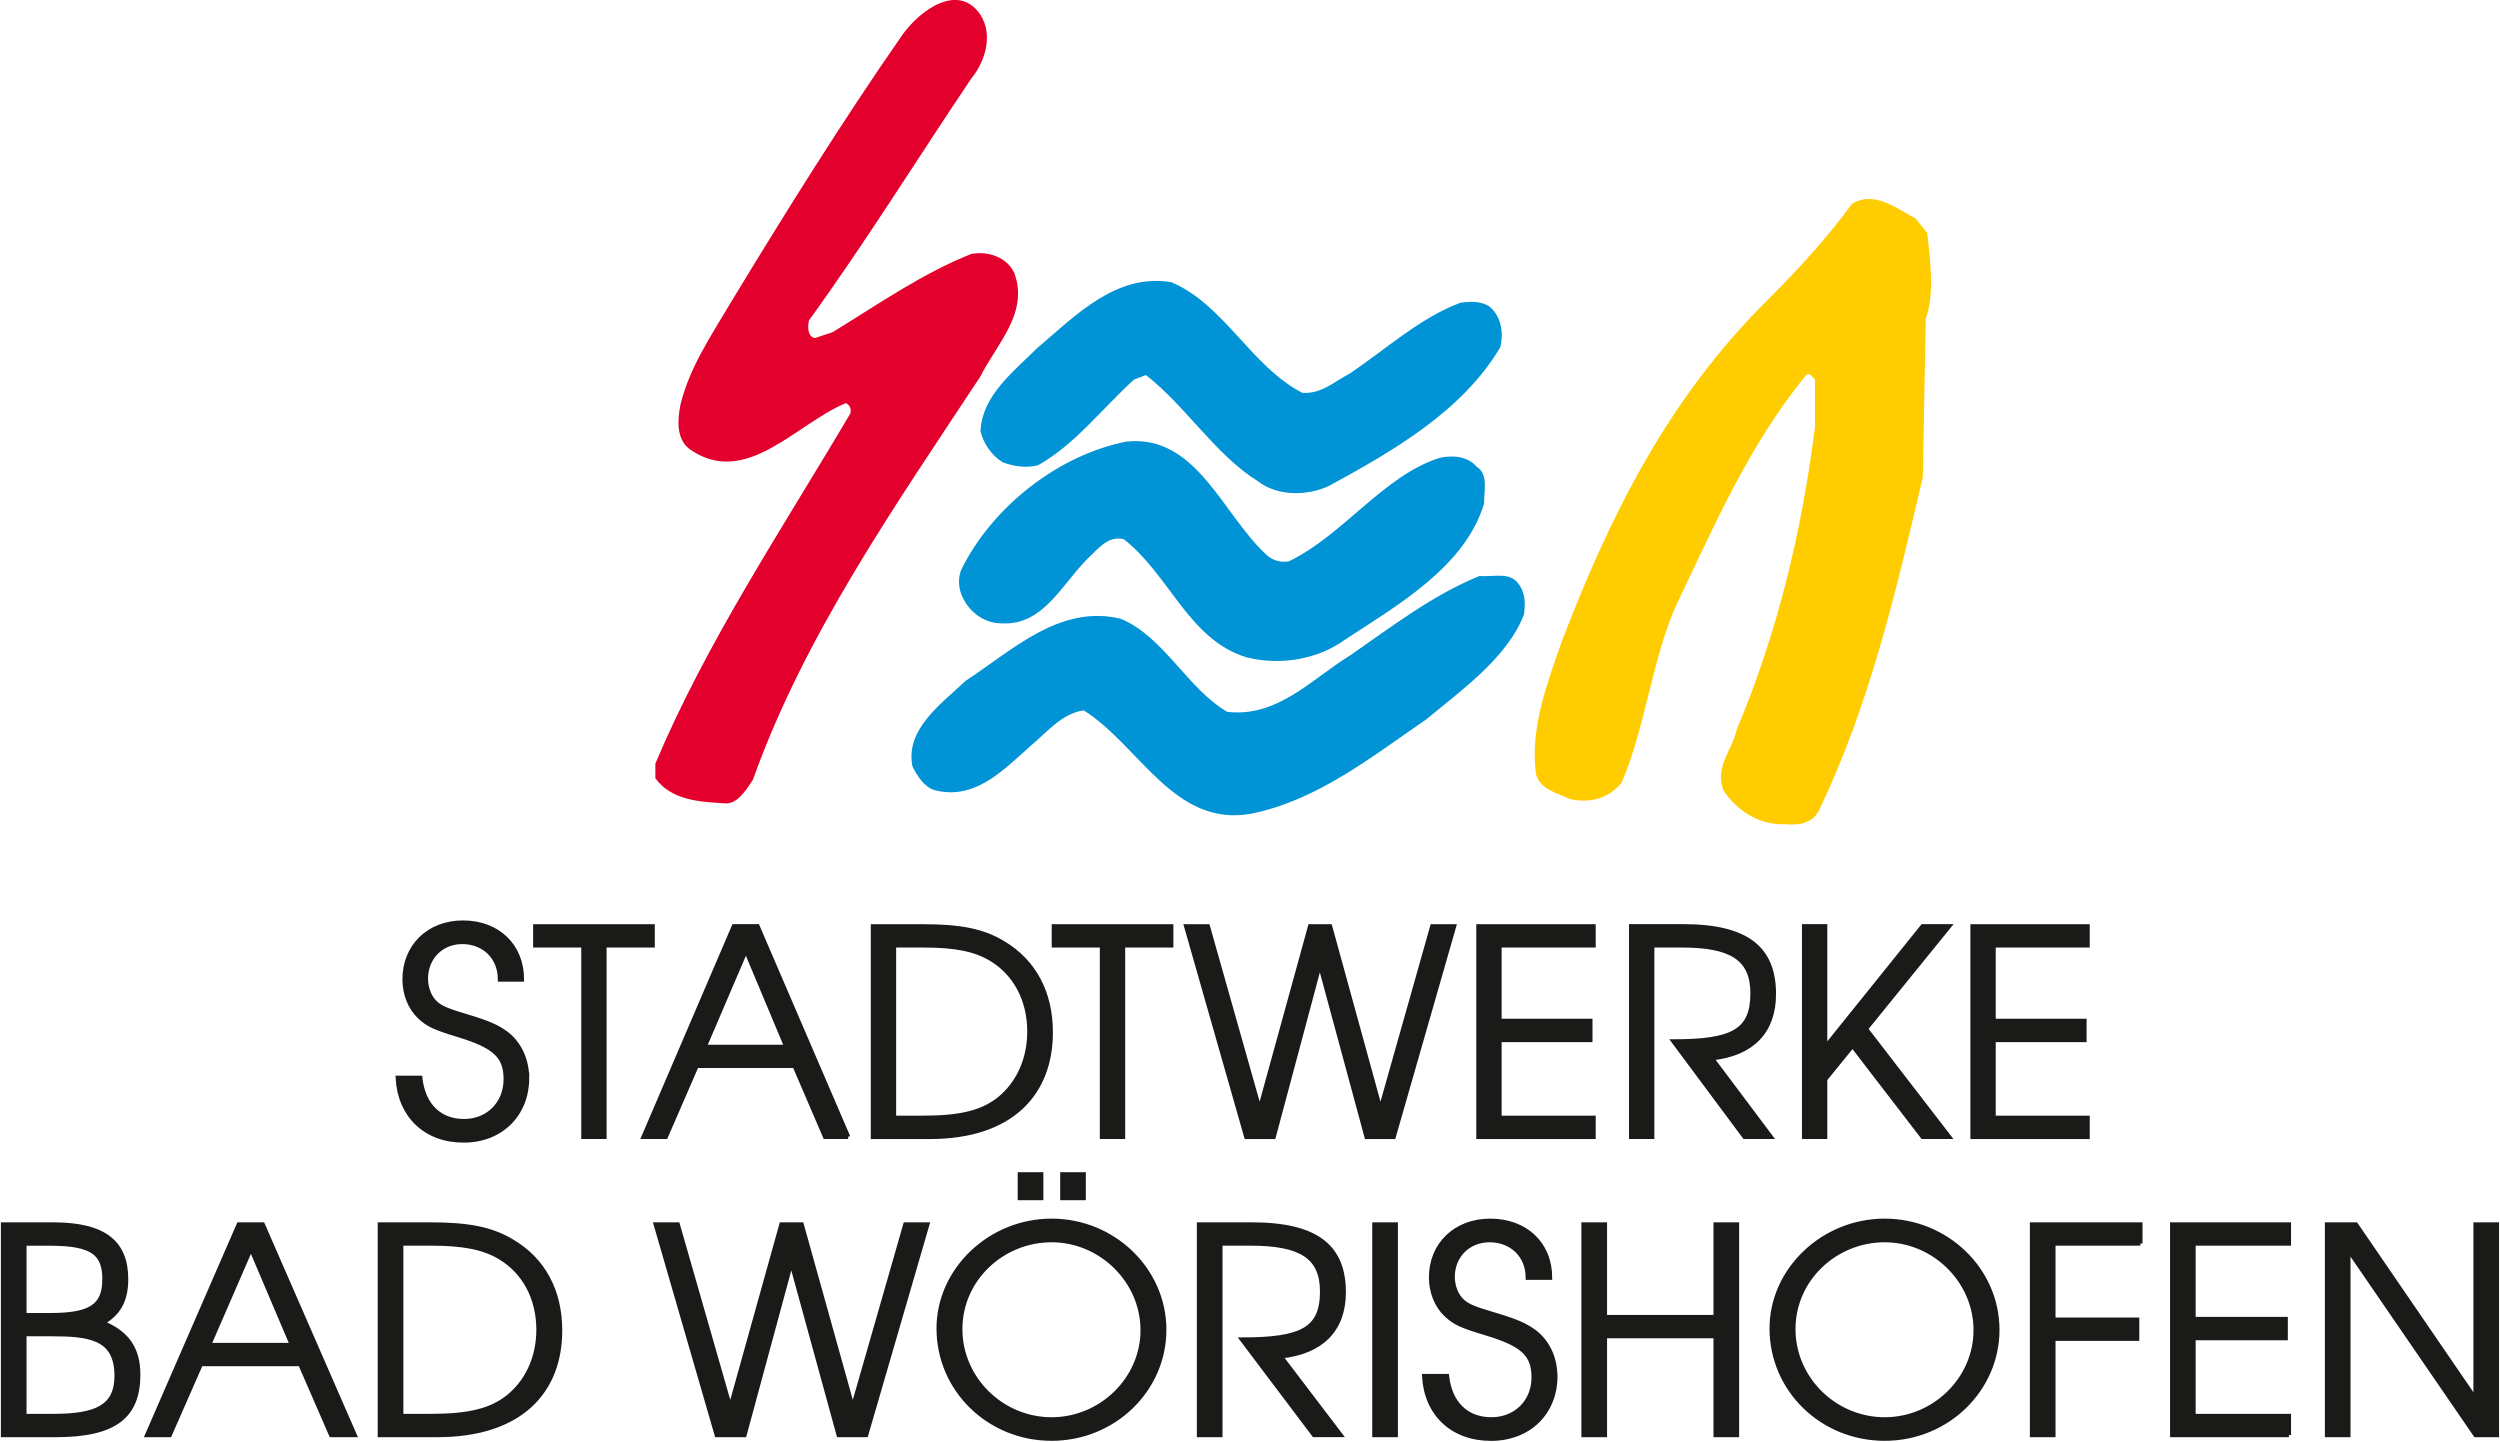
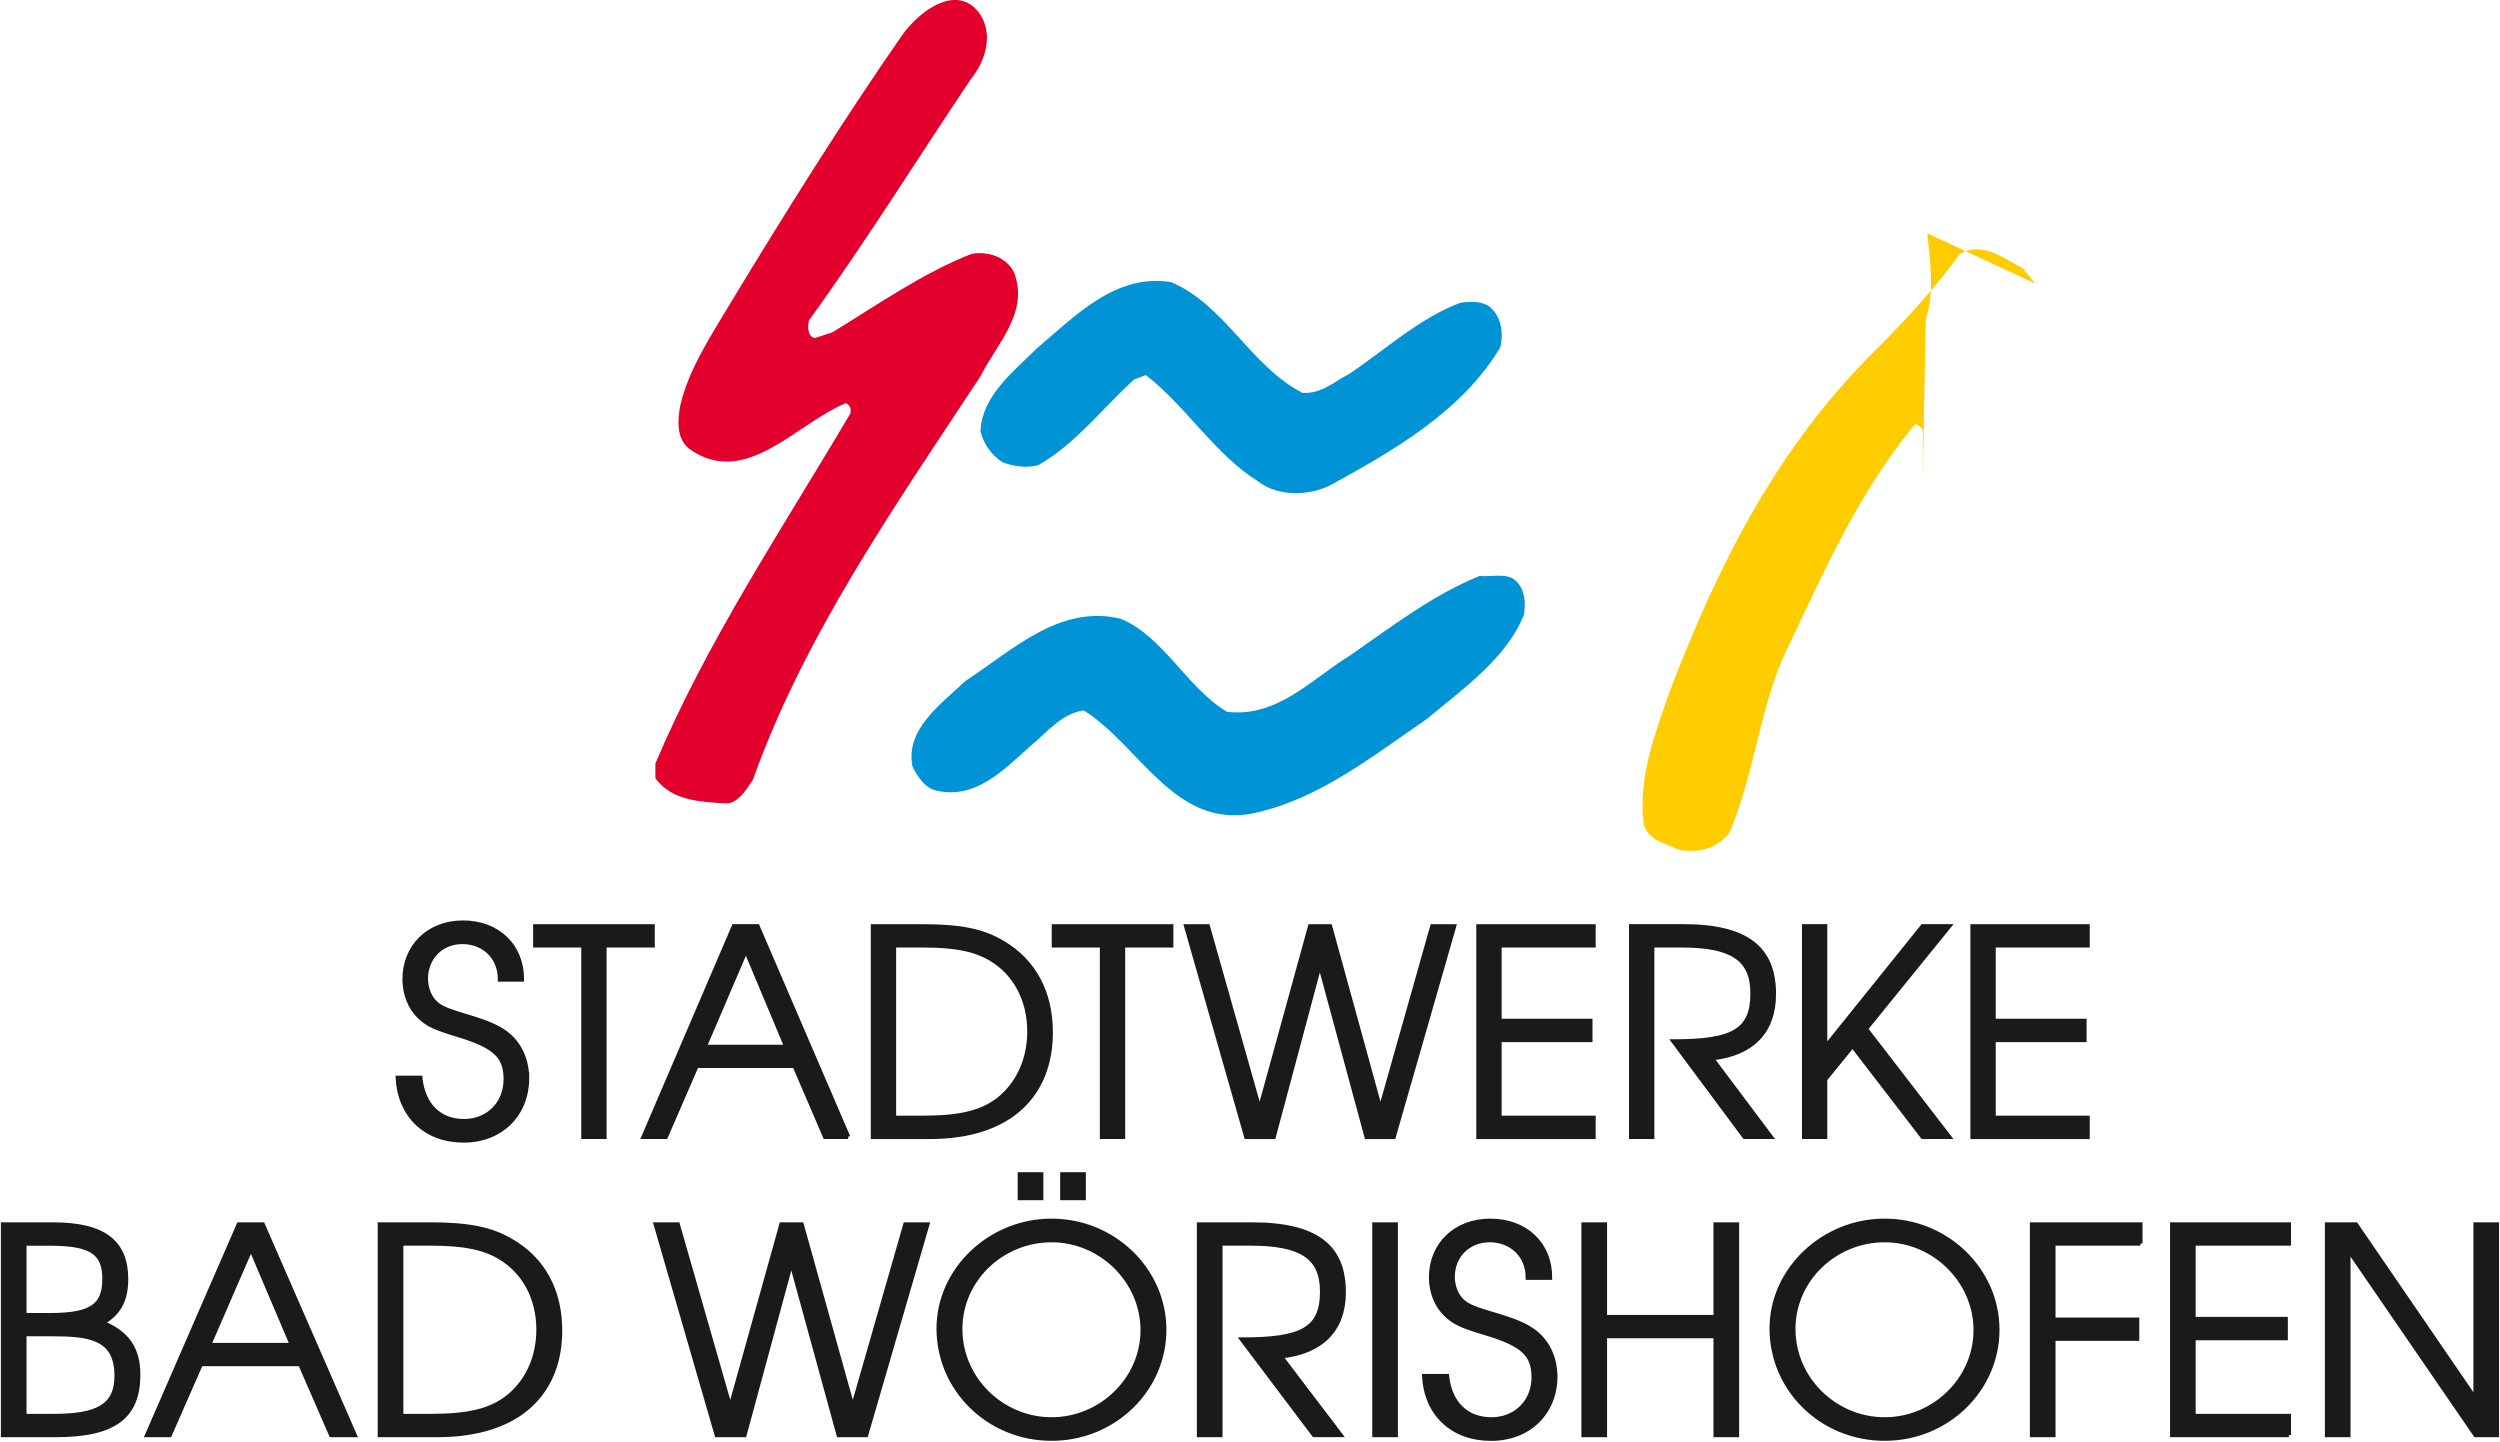
<svg xmlns="http://www.w3.org/2000/svg" id="uuid-7451c54b-08fd-4cea-b959-e45ff4634668" data-name="Ebene_1" viewBox="0 0 398.4 229.76">
  <defs>
    <clipPath id="uuid-a92b8b6b-c049-47f4-b9c6-5201a2021080">
      <rect width="398.4" height="229.76" style="fill: none;" />
    </clipPath>
  </defs>
  <g style="clip-path: url(#uuid-a92b8b6b-c049-47f4-b9c6-5201a2021080);">
-     <path d="M307.13,37.18c.47,4.24,1.18,9.65-.24,13.65l-.47,25.19c-4.23,18.13-8.47,36.25-16.48,52.97-.94,2.12-3.06,2.59-5.41,2.35-4.01.24-7.77-2.12-9.89-5.41-1.41-3.77,1.41-6.36,2.12-9.66,6.36-15.07,10.36-31.31,12.48-48.26v-7.54c-.48-.47-.94-1.17-1.41-.7-9.42,11.54-14.83,24.48-20.95,37.19-3.77,8.95-4.71,19.07-8.47,27.78-2.12,2.59-5.18,3.3-8.24,2.59-1.88-.94-4.71-1.41-5.41-4-.94-7.53,1.88-14.6,4.24-21.42,7.53-19.54,16.71-38.37,32.96-54.38,4.71-4.71,9.42-9.88,13.18-15.06,3.53-2.12,7.06.71,10.12,2.35l1.89,2.35Z" style="fill: #fc0;" />
+     <path d="M307.13,37.18c.47,4.24,1.18,9.65-.24,13.65l-.47,25.19v-7.54c-.48-.47-.94-1.17-1.41-.7-9.42,11.54-14.83,24.48-20.95,37.19-3.77,8.95-4.71,19.07-8.47,27.78-2.12,2.59-5.18,3.3-8.24,2.59-1.88-.94-4.71-1.41-5.41-4-.94-7.53,1.88-14.6,4.24-21.42,7.53-19.54,16.71-38.37,32.96-54.38,4.71-4.71,9.42-9.88,13.18-15.06,3.53-2.12,7.06.71,10.12,2.35l1.89,2.35Z" style="fill: #fc0;" />
    <path d="M207.55,62.6c3.06.23,5.18-1.88,7.54-3.06,5.89-4,11.3-8.94,17.66-11.3,1.64-.24,3.53-.24,4.71.7,1.88,1.65,2.12,4.24,1.65,6.36-6.12,10.36-17.42,16.72-27.31,22.13-3.53,1.65-8.24,1.65-11.3-.71-6.83-4.24-11.53-12.01-17.89-16.95l-1.88.71c-5.18,4.71-9.42,10.36-15.3,13.66-1.88.47-3.77.23-5.65-.47-1.88-1.18-3.06-3.06-3.53-4.94.24-5.65,5.18-9.42,8.95-13.18,6.36-5.42,12.71-12,21.42-10.59,8.47,3.53,12.71,13.42,20.95,17.66" style="fill: #0093d6;" />
-     <path d="M201.66,88.26c1.18,1.18,2.59,1.41,3.77,1.18,8.71-4.24,15.07-13.66,24.01-16.48,2.11-.47,4.47-.23,5.88,1.41,1.88,1.18,1.18,3.77,1.18,5.89-3.06,10.12-13.89,16.24-22.13,21.66-4.23,3.06-10.12,4.24-15.77,2.82-9.18-2.82-12.25-13.18-19.54-18.83-2.12-.47-3.53.94-4.94,2.35-4.71,4.24-7.54,11.54-14.6,11.07-2.35,0-4.47-1.42-5.65-3.3-.94-1.41-1.41-3.3-.71-5.18,4.94-10.12,15.54-18.36,26.37-20.48,11.07-1.18,15.3,11.53,22.13,17.89" style="fill: #0093d6;" />
    <path d="M241.92,92.97c1.18,1.41,1.18,3.3.94,4.94-2.59,6.83-9.89,12.01-15.54,16.71-8.94,6.12-17.42,12.94-28.01,15.07-12.24,2.12-17.66-10.83-26.6-16.48-3.53.47-5.89,3.53-8.47,5.65-4.47,4-8.95,8.71-15.3,7.06-1.65-.47-2.82-2.35-3.53-3.77-1.18-5.88,4.47-9.89,8.47-13.65,7.53-4.94,15.07-12.24,24.72-9.89,6.83,2.82,10.59,11.07,16.95,14.83,8,.94,13.42-5.18,19.54-8.95,6.83-4.71,13.18-9.65,20.71-12.71,2.12.23,4.71-.71,6.12,1.18" style="fill: #0093d6;" />
    <path d="M83.99,171.82c0-2.95-1.23-5.59-3.36-7.17-1.36-1-2.77-1.64-6.22-2.68-3.05-.91-4.09-1.32-4.95-2.09-.95-.82-1.59-2.36-1.59-3.91,0-3.36,2.45-5.86,5.81-5.86s6,2.36,6,5.99h3.5c0-5.45-3.91-9.08-9.4-9.08s-9.31,3.81-9.31,9.04c0,2.32.86,4.54,2.36,5.95,1.32,1.27,2.36,1.77,6.27,2.95,5.76,1.77,7.49,3.36,7.49,7.03,0,3.86-2.82,6.67-6.63,6.67s-6.49-2.4-6.99-6.9h-3.59c.32,6.04,4.45,9.99,10.49,9.99s10.13-4.22,10.13-9.94M104.01,150.66v-3.04h-18.71v3.04h7.67v30.51h3.36v-30.51h7.68ZM135.16,181.17l-14.44-33.56h-3.77l-14.39,33.56h3.54l4.91-11.31h15.62l4.86,11.31h3.68ZM125.31,166.83h-13.03l6.59-15.39,6.45,15.39ZM167.45,164.51c0-6.31-2.64-11.31-7.63-14.26-3.18-1.91-6.72-2.63-12.81-2.63h-7.9v33.56h9.04c13.12,0,19.3-6.99,19.3-16.66M164.04,164.37c0,4.4-1.73,8.26-4.81,10.76-2.68,2.13-6.13,3-12.08,3h-4.68v-27.47h4.68c5.08,0,8.26.64,10.81,2.18,3.86,2.31,6.08,6.54,6.08,11.53M186.65,150.66v-3.04h-18.71v3.04h7.67v30.51h3.36v-30.51h7.67ZM231.7,147.62h-3.45l-8.26,29.2-8.03-29.2h-3.18l-8.04,29.2-8.26-29.2h-3.45l9.58,33.56h4.36l7.36-27.52,7.45,27.52h4.31l9.63-33.56ZM253.95,181.17v-3.04h-14.99v-12.4h14.48v-3.04h-14.48v-12.03h14.99v-3.04h-18.35v33.56h18.35ZM282.69,158.42c0-6.99-3.91-10.81-14.44-10.81h-8.31v33.56h3.36v-30.51h4.72c7.81,0,11.26,2.04,11.26,7.63,0,6.04-3.18,7.67-12.58,7.67l11.31,15.21h4.18l-9.4-12.53c6.45-.68,9.9-4.27,9.9-10.22M310.61,181.17l-13.26-17.21,13.26-16.35h-4.22l-15.53,19.3v-19.3h-3.36v33.56h3.36v-9.17l4.36-5.36,11.17,14.53h4.22ZM332.68,181.17v-3.04h-14.98v-12.4h14.48v-3.04h-14.48v-12.03h14.98v-3.04h-18.34v33.56h18.34Z" style="fill: #1a1a18;" />
    <path d="M83.99,171.82c0-2.95-1.23-5.59-3.36-7.17-1.36-1-2.77-1.64-6.22-2.68-3.05-.91-4.09-1.32-4.95-2.09-.95-.82-1.59-2.36-1.59-3.91,0-3.36,2.45-5.86,5.81-5.86s6,2.36,6,5.99h3.5c0-5.45-3.91-9.08-9.4-9.08s-9.31,3.81-9.31,9.04c0,2.32.86,4.54,2.36,5.95,1.32,1.27,2.36,1.77,6.27,2.95,5.76,1.77,7.49,3.36,7.49,7.03,0,3.86-2.82,6.67-6.63,6.67s-6.49-2.4-6.99-6.9h-3.59c.32,6.04,4.45,9.99,10.49,9.99s10.13-4.22,10.13-9.94ZM104.01,150.66v-3.04h-18.71v3.04h7.67v30.51h3.36v-30.51h7.68ZM135.16,181.17l-14.44-33.56h-3.77l-14.39,33.56h3.54l4.91-11.31h15.62l4.86,11.31h3.68ZM125.31,166.83h-13.03l6.59-15.39,6.45,15.39ZM167.45,164.51c0-6.31-2.64-11.31-7.63-14.26-3.18-1.91-6.72-2.63-12.81-2.63h-7.9v33.56h9.04c13.12,0,19.3-6.99,19.3-16.66ZM164.04,164.37c0,4.4-1.73,8.26-4.81,10.76-2.68,2.13-6.13,3-12.08,3h-4.68v-27.47h4.68c5.08,0,8.26.64,10.81,2.18,3.86,2.31,6.08,6.54,6.08,11.53ZM186.65,150.66v-3.04h-18.71v3.04h7.67v30.51h3.36v-30.51h7.67ZM231.7,147.62h-3.45l-8.26,29.2-8.03-29.2h-3.18l-8.04,29.2-8.26-29.2h-3.45l9.58,33.56h4.36l7.36-27.52,7.45,27.52h4.31l9.63-33.56ZM253.95,181.17v-3.04h-14.99v-12.4h14.48v-3.04h-14.48v-12.03h14.99v-3.04h-18.35v33.56h18.35ZM282.69,158.42c0-6.99-3.91-10.81-14.44-10.81h-8.31v33.56h3.36v-30.51h4.72c7.81,0,11.26,2.04,11.26,7.63,0,6.04-3.18,7.67-12.58,7.67l11.31,15.21h4.18l-9.4-12.53c6.45-.68,9.9-4.27,9.9-10.22ZM310.61,181.17l-13.26-17.21,13.26-16.35h-4.22l-15.53,19.3v-19.3h-3.36v33.56h3.36v-9.17l4.36-5.36,11.17,14.53h4.22ZM332.68,181.17v-3.04h-14.98v-12.4h14.48v-3.04h-14.48v-12.03h14.98v-3.04h-18.34v33.56h18.34Z" style="fill: none; stroke: #1a1a18; stroke-width: .68px;" />
    <path d="M22.03,219.06c0-4.09-1.75-6.67-5.71-8.26,2.62-1.45,3.78-3.63,3.78-6.95,0-5.77-3.36-8.72-11.65-8.72H.48v33.56h8.42c9.44,0,13.13-3,13.13-9.63M18.58,219.24c0,4.86-3.08,6.41-10.04,6.41H3.89v-13.04h4.05c6.03,0,10.64.37,10.64,6.63M16.64,203.9c0,4.22-2.21,5.68-8.61,5.68H3.89v-11.4h4.1c6.86,0,8.66,1.63,8.66,5.72M56.52,228.69l-14.65-33.56h-3.82l-14.6,33.56h3.59l4.97-11.31h15.84l4.92,11.31h3.73ZM46.53,214.34h-13.22l6.68-15.39,6.54,15.39ZM89.26,212.03c0-6.31-2.67-11.31-7.74-14.26-3.22-1.91-6.81-2.64-12.98-2.64h-8.01v33.56h9.16c13.31,0,19.57-6.99,19.57-16.66M85.81,211.89c0,4.4-1.75,8.26-4.88,10.76-2.72,2.13-6.21,3-12.25,3h-4.74v-27.48h4.74c5.16,0,8.38.64,10.96,2.18,3.91,2.32,6.17,6.54,6.17,11.54M147.78,195.13h-3.5l-8.38,29.2-8.15-29.2h-3.22l-8.15,29.2-8.38-29.2h-3.5l9.72,33.56h4.42l7.46-27.52,7.55,27.52h4.37l9.76-33.56ZM185.54,211.93c0-9.58-8.1-17.39-17.96-17.39s-18,7.86-18,17.16c0,9.76,8.01,17.57,18,17.57s17.96-7.86,17.96-17.35M182.09,211.98c0,7.77-6.59,14.21-14.51,14.21s-14.55-6.45-14.55-14.39,6.68-14.17,14.55-14.17,14.51,6.49,14.51,14.35M165.93,187.14h-3.41v3.78h3.41v-3.78ZM172.7,187.14h-3.41v3.78h3.41v-3.78ZM214.14,205.94c0-6.99-3.96-10.81-14.64-10.81h-8.43v33.56h3.41v-30.52h4.79c7.92,0,11.42,2.04,11.42,7.63,0,6.04-3.22,7.67-12.76,7.67l11.47,15.21h4.23l-9.53-12.53c6.54-.68,10.04-4.27,10.04-10.22M222.43,195.13h-3.41v33.56h3.41v-33.56ZM247.85,219.34c0-2.95-1.25-5.59-3.41-7.17-1.38-1-2.81-1.64-6.31-2.68-3.08-.91-4.14-1.32-5.02-2.09-.97-.82-1.61-2.36-1.61-3.91,0-3.36,2.49-5.86,5.89-5.86s6.08,2.36,6.08,5.99h3.55c0-5.45-3.96-9.08-9.53-9.08s-9.44,3.81-9.44,9.03c0,2.32.88,4.54,2.4,5.95,1.34,1.27,2.39,1.77,6.35,2.95,5.85,1.77,7.6,3.36,7.6,7.04,0,3.86-2.86,6.68-6.72,6.68s-6.58-2.41-7.09-6.9h-3.64c.32,6.04,4.51,9.99,10.64,9.99s10.27-4.22,10.27-9.94M276.81,228.69v-33.56h-3.41v14.76h-17.64v-14.76h-3.41v33.56h3.41v-15.76h17.64v15.76h3.41ZM318.3,211.93c0-9.58-8.1-17.39-17.96-17.39s-18.01,7.86-18.01,17.16c0,9.76,8.01,17.57,18.01,17.57s17.96-7.86,17.96-17.35M314.84,211.98c0,7.77-6.58,14.21-14.5,14.21s-14.55-6.45-14.55-14.39,6.68-14.17,14.55-14.17,14.5,6.49,14.5,14.35M341.09,198.17v-3.04h-17.27v33.56h3.41v-15.35h13.35v-3.04h-13.35v-12.13h13.86ZM364.76,228.69v-3.04h-15.2v-12.4h14.69v-3.05h-14.69v-12.03h15.2v-3.04h-18.6v33.56h18.6ZM397.91,228.69v-33.56h-3.41v27.83l-19.06-27.83h-4.61v33.56h3.41v-29.52l20.26,29.52h3.41Z" style="fill: #1a1a18;" />
    <path d="M22.03,219.06c0-4.09-1.75-6.67-5.71-8.26,2.62-1.45,3.78-3.63,3.78-6.95,0-5.77-3.36-8.72-11.65-8.72H.48v33.56h8.42c9.44,0,13.13-3,13.13-9.63ZM18.58,219.24c0,4.86-3.08,6.41-10.04,6.41H3.89v-13.04h4.05c6.03,0,10.64.37,10.64,6.63ZM16.64,203.9c0,4.22-2.21,5.68-8.61,5.68H3.89v-11.4h4.1c6.86,0,8.66,1.63,8.66,5.72ZM56.52,228.69l-14.65-33.56h-3.82l-14.6,33.56h3.59l4.97-11.31h15.84l4.92,11.31h3.73ZM46.53,214.34h-13.22l6.68-15.39,6.54,15.39ZM89.26,212.03c0-6.31-2.67-11.31-7.74-14.26-3.22-1.91-6.81-2.64-12.98-2.64h-8.01v33.56h9.16c13.31,0,19.57-6.99,19.57-16.66ZM85.81,211.89c0,4.4-1.75,8.26-4.88,10.76-2.72,2.13-6.21,3-12.25,3h-4.74v-27.48h4.74c5.16,0,8.38.64,10.96,2.18,3.91,2.32,6.17,6.54,6.17,11.54ZM147.78,195.13h-3.5l-8.38,29.2-8.15-29.2h-3.22l-8.15,29.2-8.38-29.2h-3.5l9.72,33.56h4.42l7.46-27.52,7.55,27.52h4.37l9.76-33.56ZM185.54,211.93c0-9.58-8.1-17.39-17.96-17.39s-18,7.86-18,17.16c0,9.76,8.01,17.57,18,17.57s17.96-7.86,17.96-17.35ZM182.09,211.98c0,7.77-6.59,14.21-14.51,14.21s-14.55-6.45-14.55-14.39,6.68-14.17,14.55-14.17,14.51,6.49,14.51,14.35ZM165.93,187.14h-3.41v3.78h3.41v-3.78ZM172.7,187.14h-3.41v3.78h3.41v-3.78ZM214.14,205.94c0-6.99-3.96-10.81-14.64-10.81h-8.43v33.56h3.41v-30.52h4.79c7.92,0,11.42,2.04,11.42,7.63,0,6.04-3.22,7.67-12.76,7.67l11.47,15.21h4.23l-9.53-12.53c6.54-.68,10.04-4.27,10.04-10.22ZM222.43,195.13h-3.41v33.56h3.41v-33.56ZM247.85,219.34c0-2.95-1.25-5.59-3.41-7.17-1.38-1-2.81-1.64-6.31-2.68-3.08-.91-4.14-1.32-5.02-2.09-.97-.82-1.61-2.36-1.61-3.91,0-3.36,2.49-5.86,5.89-5.86s6.08,2.36,6.08,5.99h3.55c0-5.45-3.96-9.08-9.53-9.08s-9.44,3.81-9.44,9.03c0,2.32.88,4.54,2.4,5.95,1.34,1.27,2.39,1.77,6.35,2.95,5.85,1.77,7.6,3.36,7.6,7.04,0,3.86-2.86,6.68-6.72,6.68s-6.58-2.41-7.09-6.9h-3.64c.32,6.04,4.51,9.99,10.64,9.99s10.27-4.22,10.27-9.94ZM276.81,228.69v-33.56h-3.41v14.76h-17.64v-14.76h-3.41v33.56h3.41v-15.76h17.64v15.76h3.41ZM318.3,211.93c0-9.58-8.1-17.39-17.96-17.39s-18.01,7.86-18.01,17.16c0,9.76,8.01,17.57,18.01,17.57s17.96-7.86,17.96-17.35ZM314.84,211.98c0,7.77-6.58,14.21-14.5,14.21s-14.55-6.45-14.55-14.39,6.68-14.17,14.55-14.17,14.5,6.49,14.5,14.35ZM341.09,198.17v-3.04h-17.27v33.56h3.41v-15.35h13.35v-3.04h-13.35v-12.13h13.86ZM364.76,228.69v-3.04h-15.2v-12.4h14.69v-3.05h-14.69v-12.03h15.2v-3.04h-18.6v33.56h18.6ZM397.91,228.69v-33.56h-3.41v27.83l-19.06-27.83h-4.61v33.56h3.41v-29.52l20.26,29.52h3.41Z" style="fill: none; stroke: #1a1a18; stroke-width: .68px;" />
    <path d="M156.23,2.34c2.12,3.3.71,7.53-1.41,10.12-8.71,12.95-16.72,25.9-25.9,38.6-.24.94-.24,2.59.94,2.82l2.82-.94c7.3-4.47,14.36-9.41,22.13-12.48,2.59-.47,5.65.47,6.83,3.06,2.35,6.35-2.82,11.3-5.41,16.48-13.65,20.72-28.01,41.2-36.25,64.27-.94,1.41-2.35,3.76-4.24,3.76-4.24-.23-8.71-.47-11.3-4v-2.35c8.24-19.54,20.24-37.43,31.07-55.79.23-.94-.24-1.41-.71-1.65-8,3.3-16.01,13.65-24.95,7.3-2.12-1.65-1.88-4.71-1.41-7.06,1.41-5.88,4.94-11.06,8-16.24,8.71-14.36,17.66-28.72,27.31-42.61,2.82-4,8.95-8.48,12.48-3.3" style="fill: #e4002c;" />
  </g>
</svg>